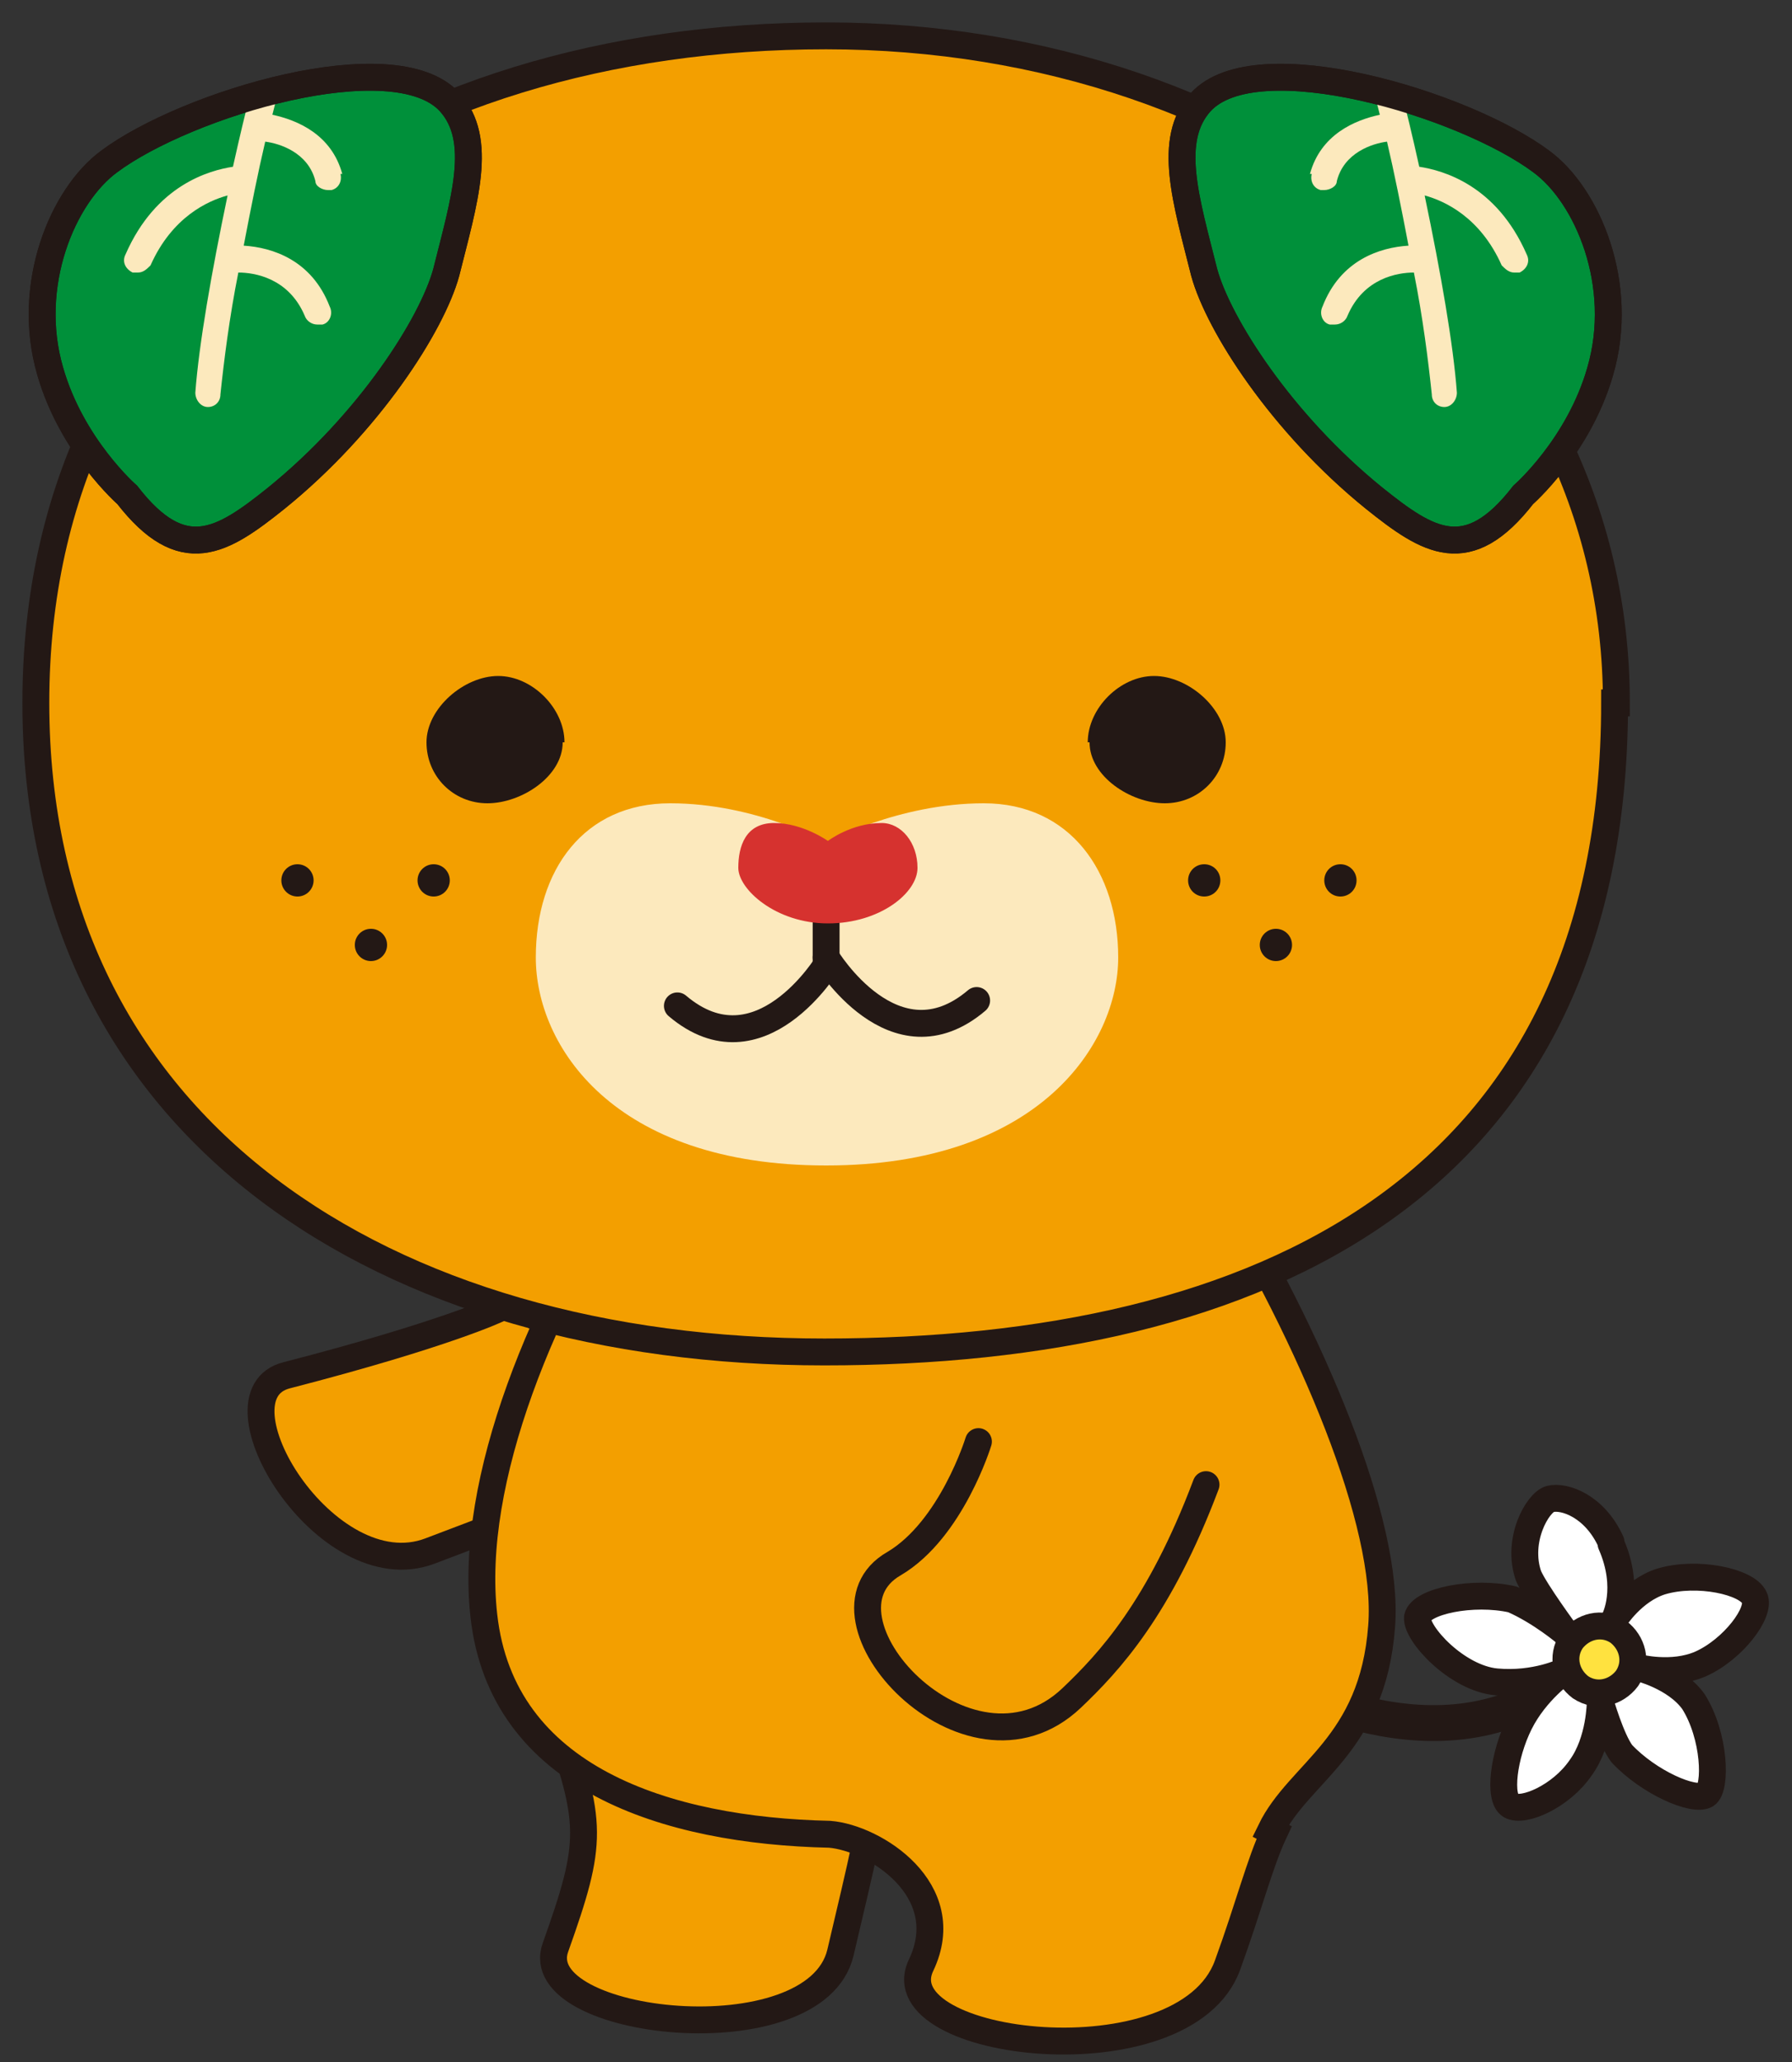
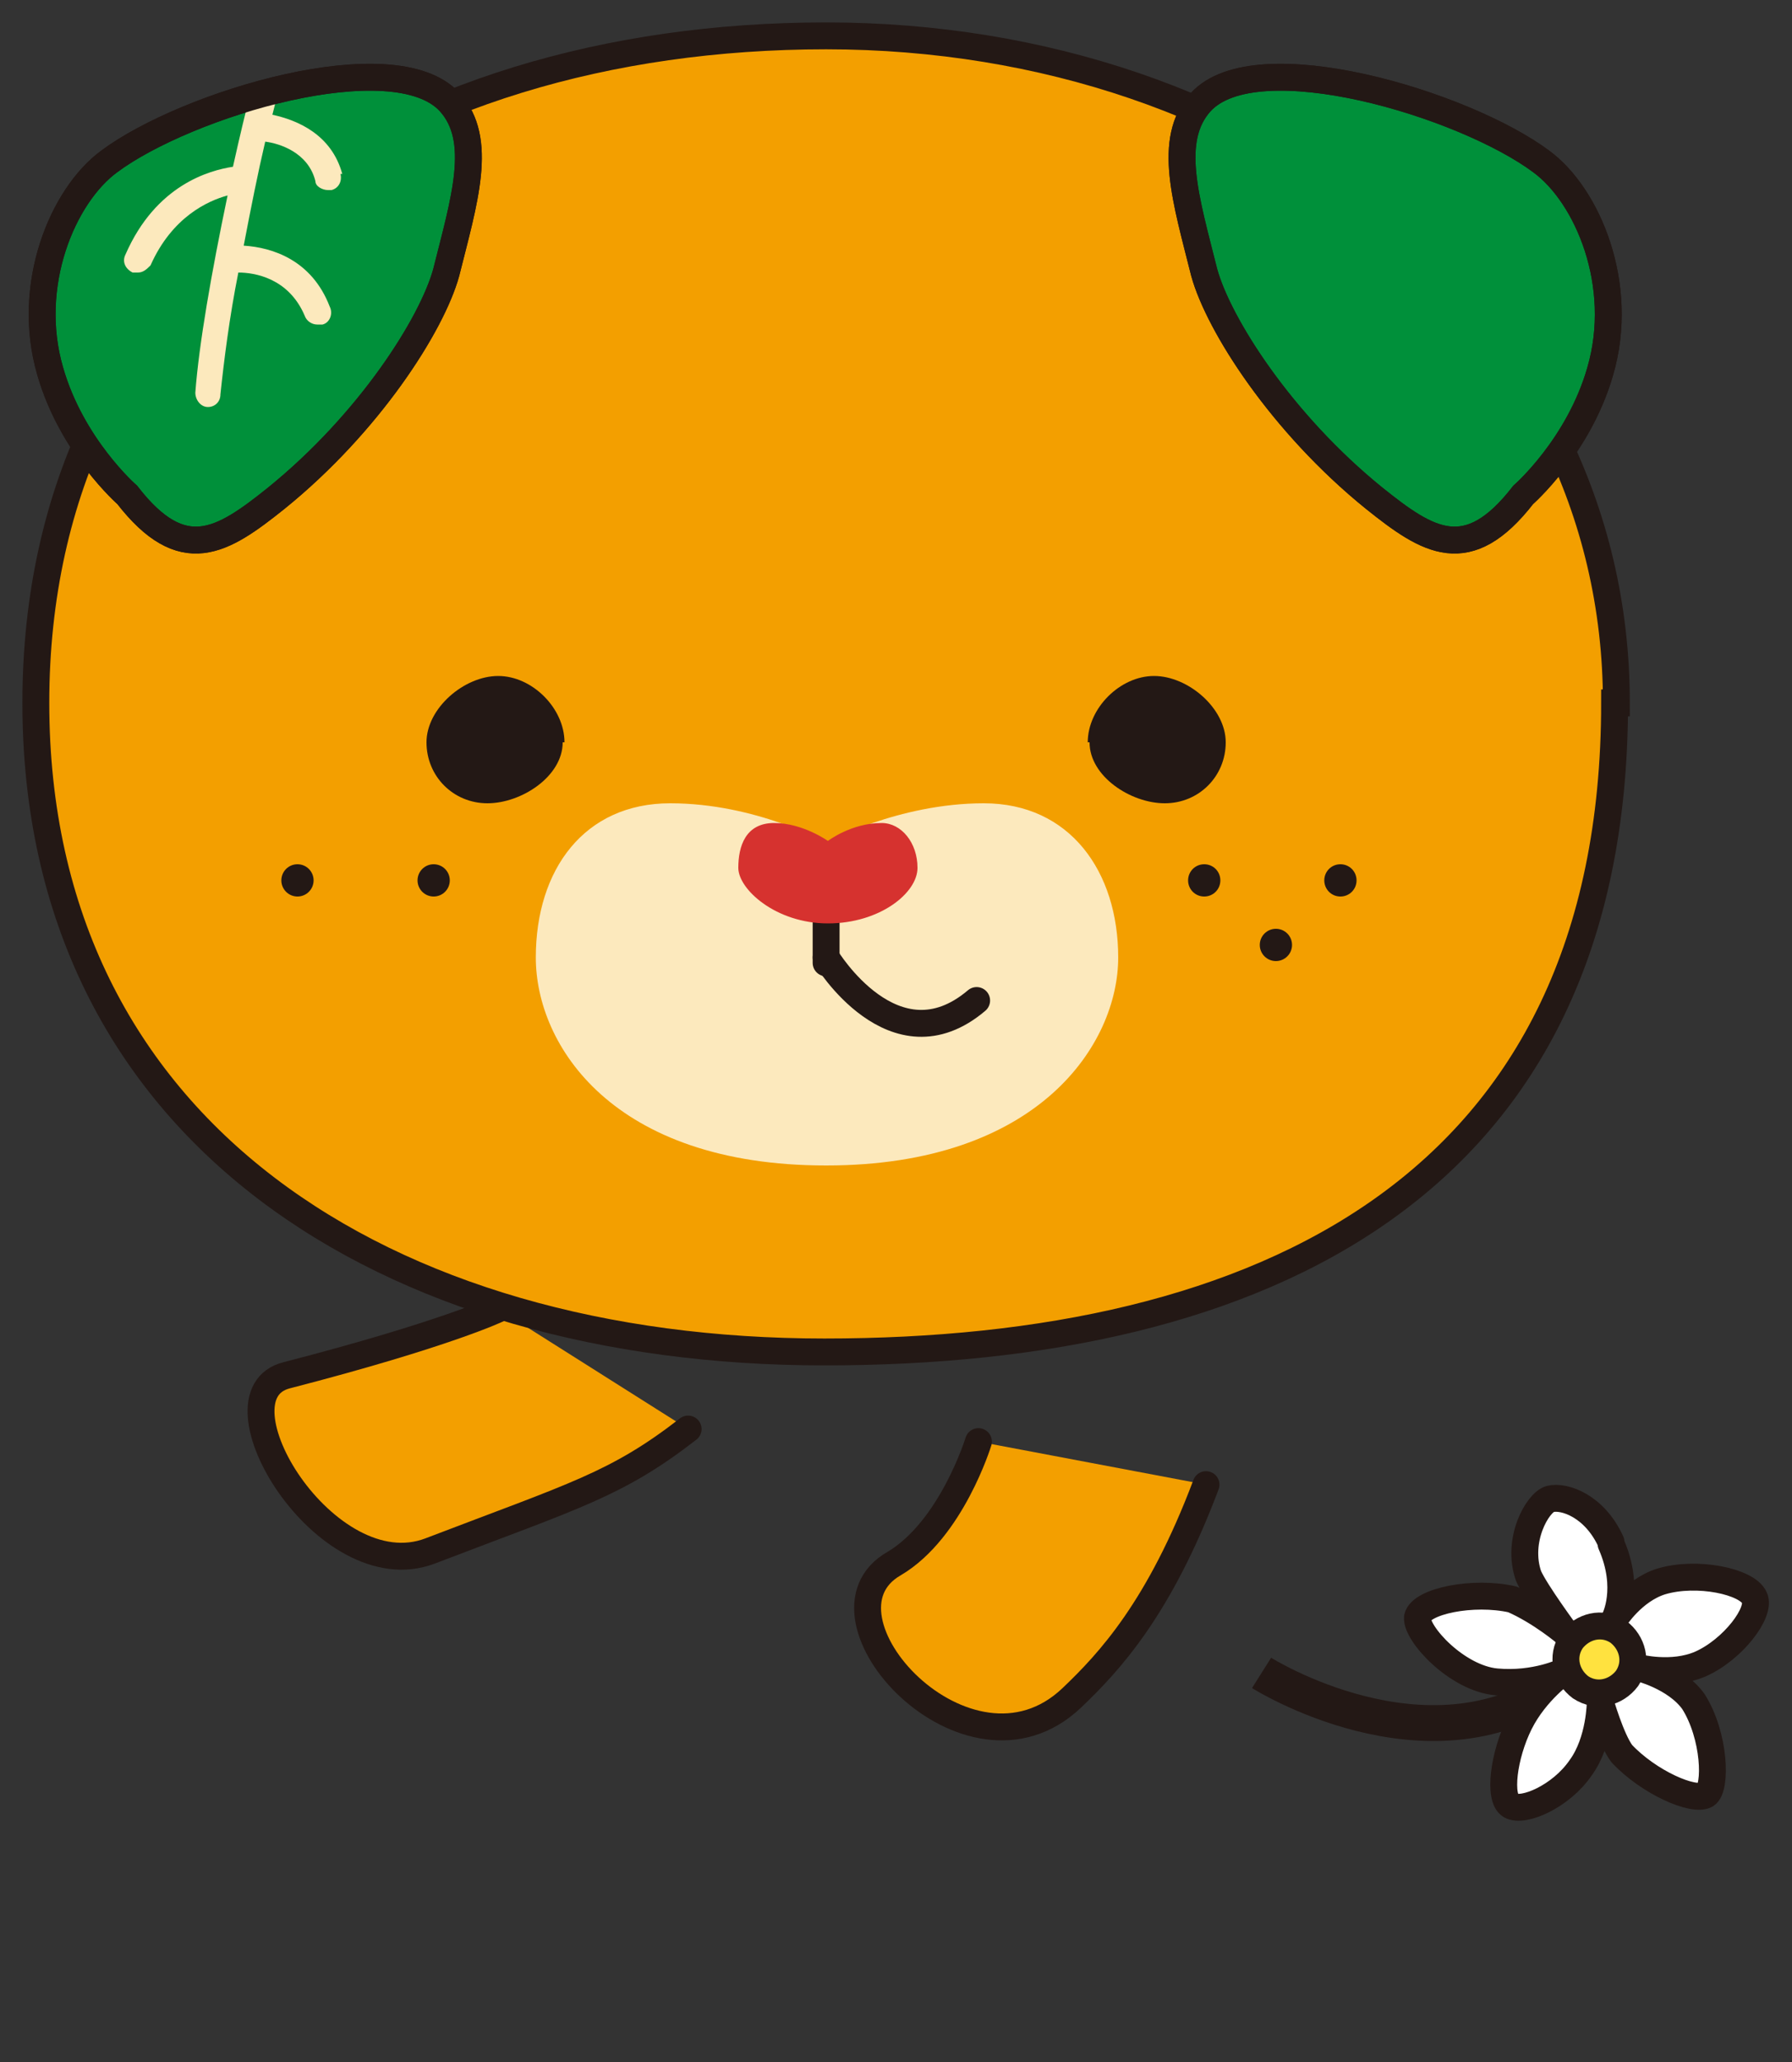
<svg xmlns="http://www.w3.org/2000/svg" id="_レイヤー_1" viewBox="0 0 100 115">
  <rect x="0" y="0" width="100" height="115" fill="#333333" stroke="none" />
  <defs>
    <style>.cls-1{fill:#ffe23f;}.cls-1,.cls-2{stroke-linejoin:round;}.cls-1,.cls-2,.cls-3,.cls-4,.cls-5,.cls-6,.cls-7,.cls-8{stroke:#231815;}.cls-1,.cls-2,.cls-4,.cls-5,.cls-6,.cls-7,.cls-8{stroke-width:1.5px;}.cls-1,.cls-2,.cls-4,.cls-8{stroke-linecap:round;}.cls-9{fill:#231815;}.cls-9,.cls-10,.cls-11{stroke-width:0px;}.cls-2{fill:#fff;}.cls-3{stroke-width:2px;}.cls-3,.cls-4,.cls-7{fill:none;}.cls-12{clip-path:url(#clippath);}.cls-10{fill:#fce9bd;}.cls-5,.cls-8{fill:#f39f00;}.cls-6{fill:#00903a;}.cls-13{clip-path:url(#clippath-1);}.cls-11{fill:#d6322f;}</style>
    <clipPath id="clippath">
      <path class="cls-7" d="M6.1,9c-2.6,1.9-4.7,6.9-3.3,11.7,1.2,4.2,4.3,6.9,4.3,6.9,3.1,4,5.3,2.6,8.3.2,5.2-4.2,8.7-9.7,9.5-12.6,1-4,2.1-7.4.2-9.5-3.1-3.4-14.7.1-19,3.3Z" />
    </clipPath>
    <clipPath id="clippath-1">
-       <path class="cls-7" d="M86,9c2.6,1.9,4.7,6.9,3.3,11.7-1.2,4.2-4.3,6.9-4.3,6.9-3.1,4-5.3,2.6-8.3.2-5.2-4.2-8.7-9.7-9.5-12.6-1-4-2.1-7.4-.2-9.5,3.1-3.4,14.7.1,19,3.3Z" />
-     </clipPath>
+       </clipPath>
  </defs>
  <path class="cls-8" d="M38.4,79.7c-4,3.1-6.3,3.7-14.4,6.8-5.8,2.2-12.4-8.7-8-9.8,8.9-2.3,11.8-3.7,11.8-3.7" />
  <path class="cls-3" d="M70.4,93.3s9.2,5.8,16.5.7" />
  <path class="cls-2" d="M89.9,86.1c1.1,2.5.2,4.2.2,4.2,0,0,1-1.6,2.6-2.1,2-.6,4.8,0,5.2.9.4.8-1.2,2.9-3,3.7-1.6.7-3.5.2-3.5.2,0,0,2.1.5,3.1,1.9,1.2,1.9,1.3,4.8.7,5.2-.7.4-3.2-.7-4.7-2.3-.6-.8-1.2-2.9-1.2-2.9,0,0,0,2.2-1.1,3.7-1.1,1.6-3.2,2.5-3.9,2.1-.7-.4-.4-2.8.5-4.6.9-1.8,2.5-2.9,2.5-2.9,0,0-1.6.8-3.8.6-2.2-.2-4.5-2.7-4.4-3.6.2-.9,3.1-1.5,5.3-1,1.6.7,3,1.9,3,1.9,0,0-1.7-2.3-2.1-3.2-.7-2,.5-4.1,1.2-4.3.8-.2,2.5.4,3.4,2.4Z" />
-   <path class="cls-1" d="M90.8,93.6c-.6.8-1.7,1.1-2.6.5-.8-.6-1.1-1.7-.5-2.6.6-.8,1.7-1.1,2.6-.5.8.6,1.1,1.7.5,2.6Z" />
-   <path class="cls-5" d="M47.6,87.5c2.7,8.1,1.5,12-.7,21.4-1.4,5.9-17.5,4.1-15.9-.3,2.1-5.9,2.1-6.9-.1-13l16.7-8.1Z" />
-   <path class="cls-5" d="M70.9,102.1c1.6-3.3,5.7-4.7,6.2-11.4.9-11.5-17.4-40.9-24.2-40.9-9.4,0-27.6,25.3-25.9,40.3,1,9.1,10.2,12,19.3,12.2,2.5.2,7.1,3.1,5.1,7.3-2.2,4.6,14.7,6.6,17.1,0,1.2-3.3,1.8-5.7,2.6-7.4Z" />
+   <path class="cls-1" d="M90.8,93.6c-.6.8-1.7,1.1-2.6.5-.8-.6-1.1-1.7-.5-2.6.6-.8,1.7-1.1,2.6-.5.8.6,1.1,1.7.5,2.6" />
  <path class="cls-8" d="M67.3,82.8c-2.6,6.9-5.4,9.9-7.5,11.9-5.8,5.5-15-4.6-9.9-7.5,3.2-1.9,4.7-6.8,4.7-6.8" />
  <path class="cls-5" d="M90.1,39.2c0,27-19.7,36.2-44.1,36.2S2,63.1,2,39.2,21.7,2,46.1,2s44.1,15.6,44.1,37.2Z" />
  <path class="cls-9" d="M31.4,41.4c0,1.9-2.3,3.4-4.2,3.4s-3.4-1.5-3.4-3.4,2.1-3.7,4-3.7,3.7,1.8,3.7,3.7Z" />
  <path class="cls-9" d="M60.8,41.4c0,1.9,2.3,3.4,4.2,3.4s3.4-1.5,3.4-3.4-2.1-3.7-4-3.7-3.7,1.8-3.7,3.7Z" />
  <path class="cls-10" d="M54.9,44.8c-4.8,0-8.8,2.2-8.8,2.2,0,0-3.9-2.2-8.7-2.2s-7.5,3.7-7.5,8.6,4.3,11.6,16.2,11.6,16.3-6.8,16.3-11.6-2.7-8.6-7.5-8.6Z" />
  <line class="cls-4" x1="46.1" y1="51.3" x2="46.1" y2="53.7" />
  <path class="cls-4" d="M46.1,53.4s3.8,6.3,8.4,2.4" />
  <path class="cls-11" d="M49.2,45.9c-1.7,0-3,1-3,1,0,0-1.4-1-3-1s-2,1.3-2,2.5,2.1,3.1,5,3.1,5-1.7,5-3.1-.9-2.5-2-2.5Z" />
  <path class="cls-6" d="M6.1,9c-2.6,1.9-4.7,6.9-3.3,11.7,1.2,4.2,4.3,6.9,4.3,6.9,3.1,4,5.3,2.6,8.3.2,5.2-4.2,8.7-9.7,9.5-12.6,1-4,2.1-7.4.2-9.5-3.1-3.4-14.7.1-19,3.3Z" />
  <g class="cls-12">
    <path class="cls-10" d="M19.1,9.7c-.6-2.2-2.5-3-3.9-3.3.4-1.6.7-2.7.9-3.1.1-.1.2-.3.2-.5,0-.4-.3-.7-.7-.7-.6,0-1,0-2.6,7.2-1.3.2-4.3,1-6,4.9-.2.4,0,.8.4,1,0,0,.2,0,.3,0,.3,0,.5-.2.7-.4,1.2-2.7,3.2-3.6,4.3-3.9-.9,4.3-1.6,8.3-1.8,11,0,.4.3.8.7.8,0,0,0,0,0,0,.4,0,.7-.3.7-.7.2-1.9.5-4.3,1-6.8.9,0,2.8.3,3.7,2.4.1.3.4.5.7.5s.2,0,.3,0c.4-.1.6-.6.4-1-1-2.6-3.2-3.3-4.8-3.4.4-2.1.8-4.1,1.2-5.8.8.1,2.4.6,2.8,2.2,0,.3.4.5.7.5s.1,0,.2,0c.4-.1.6-.5.5-.9Z" />
  </g>
  <path class="cls-7" d="M6.1,9c-2.6,1.9-4.7,6.9-3.3,11.7,1.2,4.2,4.3,6.9,4.3,6.9,3.1,4,5.3,2.6,8.3.2,5.2-4.2,8.7-9.7,9.5-12.6,1-4,2.1-7.4.2-9.5-3.1-3.4-14.7.1-19,3.3Z" />
  <path class="cls-6" d="M86,9c2.6,1.9,4.7,6.9,3.3,11.7-1.2,4.2-4.3,6.9-4.3,6.9-3.1,4-5.3,2.6-8.3.2-5.2-4.2-8.7-9.7-9.5-12.6-1-4-2.1-7.4-.2-9.5,3.1-3.4,14.7.1,19,3.3Z" />
  <g class="cls-13">
    <path class="cls-10" d="M73.1,9.7c.6-2.2,2.5-3,3.9-3.3-.4-1.6-.7-2.7-.9-3.1-.1-.1-.2-.3-.2-.5,0-.4.3-.7.7-.7.6,0,1,0,2.6,7.2,1.3.2,4.3,1,6,4.9.2.4,0,.8-.4,1,0,0-.2,0-.3,0-.3,0-.5-.2-.7-.4-1.2-2.7-3.2-3.6-4.3-3.9.9,4.3,1.6,8.3,1.8,11,0,.4-.3.8-.7.8,0,0,0,0,0,0-.4,0-.7-.3-.7-.7-.2-1.9-.5-4.3-1-6.8-.9,0-2.8.3-3.7,2.4-.1.3-.4.5-.7.5s-.2,0-.3,0c-.4-.1-.6-.6-.4-1,1-2.6,3.2-3.3,4.8-3.4-.4-2.1-.8-4.1-1.2-5.8-.8.1-2.4.6-2.8,2.2,0,.3-.4.5-.7.5s-.1,0-.2,0c-.4-.1-.6-.5-.5-.9Z" />
  </g>
  <path class="cls-7" d="M86,9c2.6,1.9,4.7,6.9,3.3,11.7-1.2,4.2-4.3,6.9-4.3,6.9-3.1,4-5.3,2.6-8.3.2-5.2-4.2-8.7-9.7-9.5-12.6-1-4-2.1-7.4-.2-9.5,3.1-3.4,14.7.1,19,3.3Z" />
  <circle class="cls-9" cx="16.6" cy="49.1" r=".9" />
  <circle class="cls-9" cx="24.2" cy="49.1" r=".9" />
-   <circle class="cls-9" cx="20.7" cy="52.7" r=".9" />
  <path class="cls-9" d="M68.1,49.1c0,.5-.4.9-.9.9s-.9-.4-.9-.9.4-.9.9-.9.9.4.9.9Z" />
  <path class="cls-9" d="M75.7,49.1c0,.5-.4.9-.9.9s-.9-.4-.9-.9.4-.9.9-.9.9.4.9.9Z" />
  <circle class="cls-9" cx="71.2" cy="52.7" r=".9" />
-   <path class="cls-4" d="M46.2,53.7s-3.8,6.3-8.4,2.4" />
</svg>